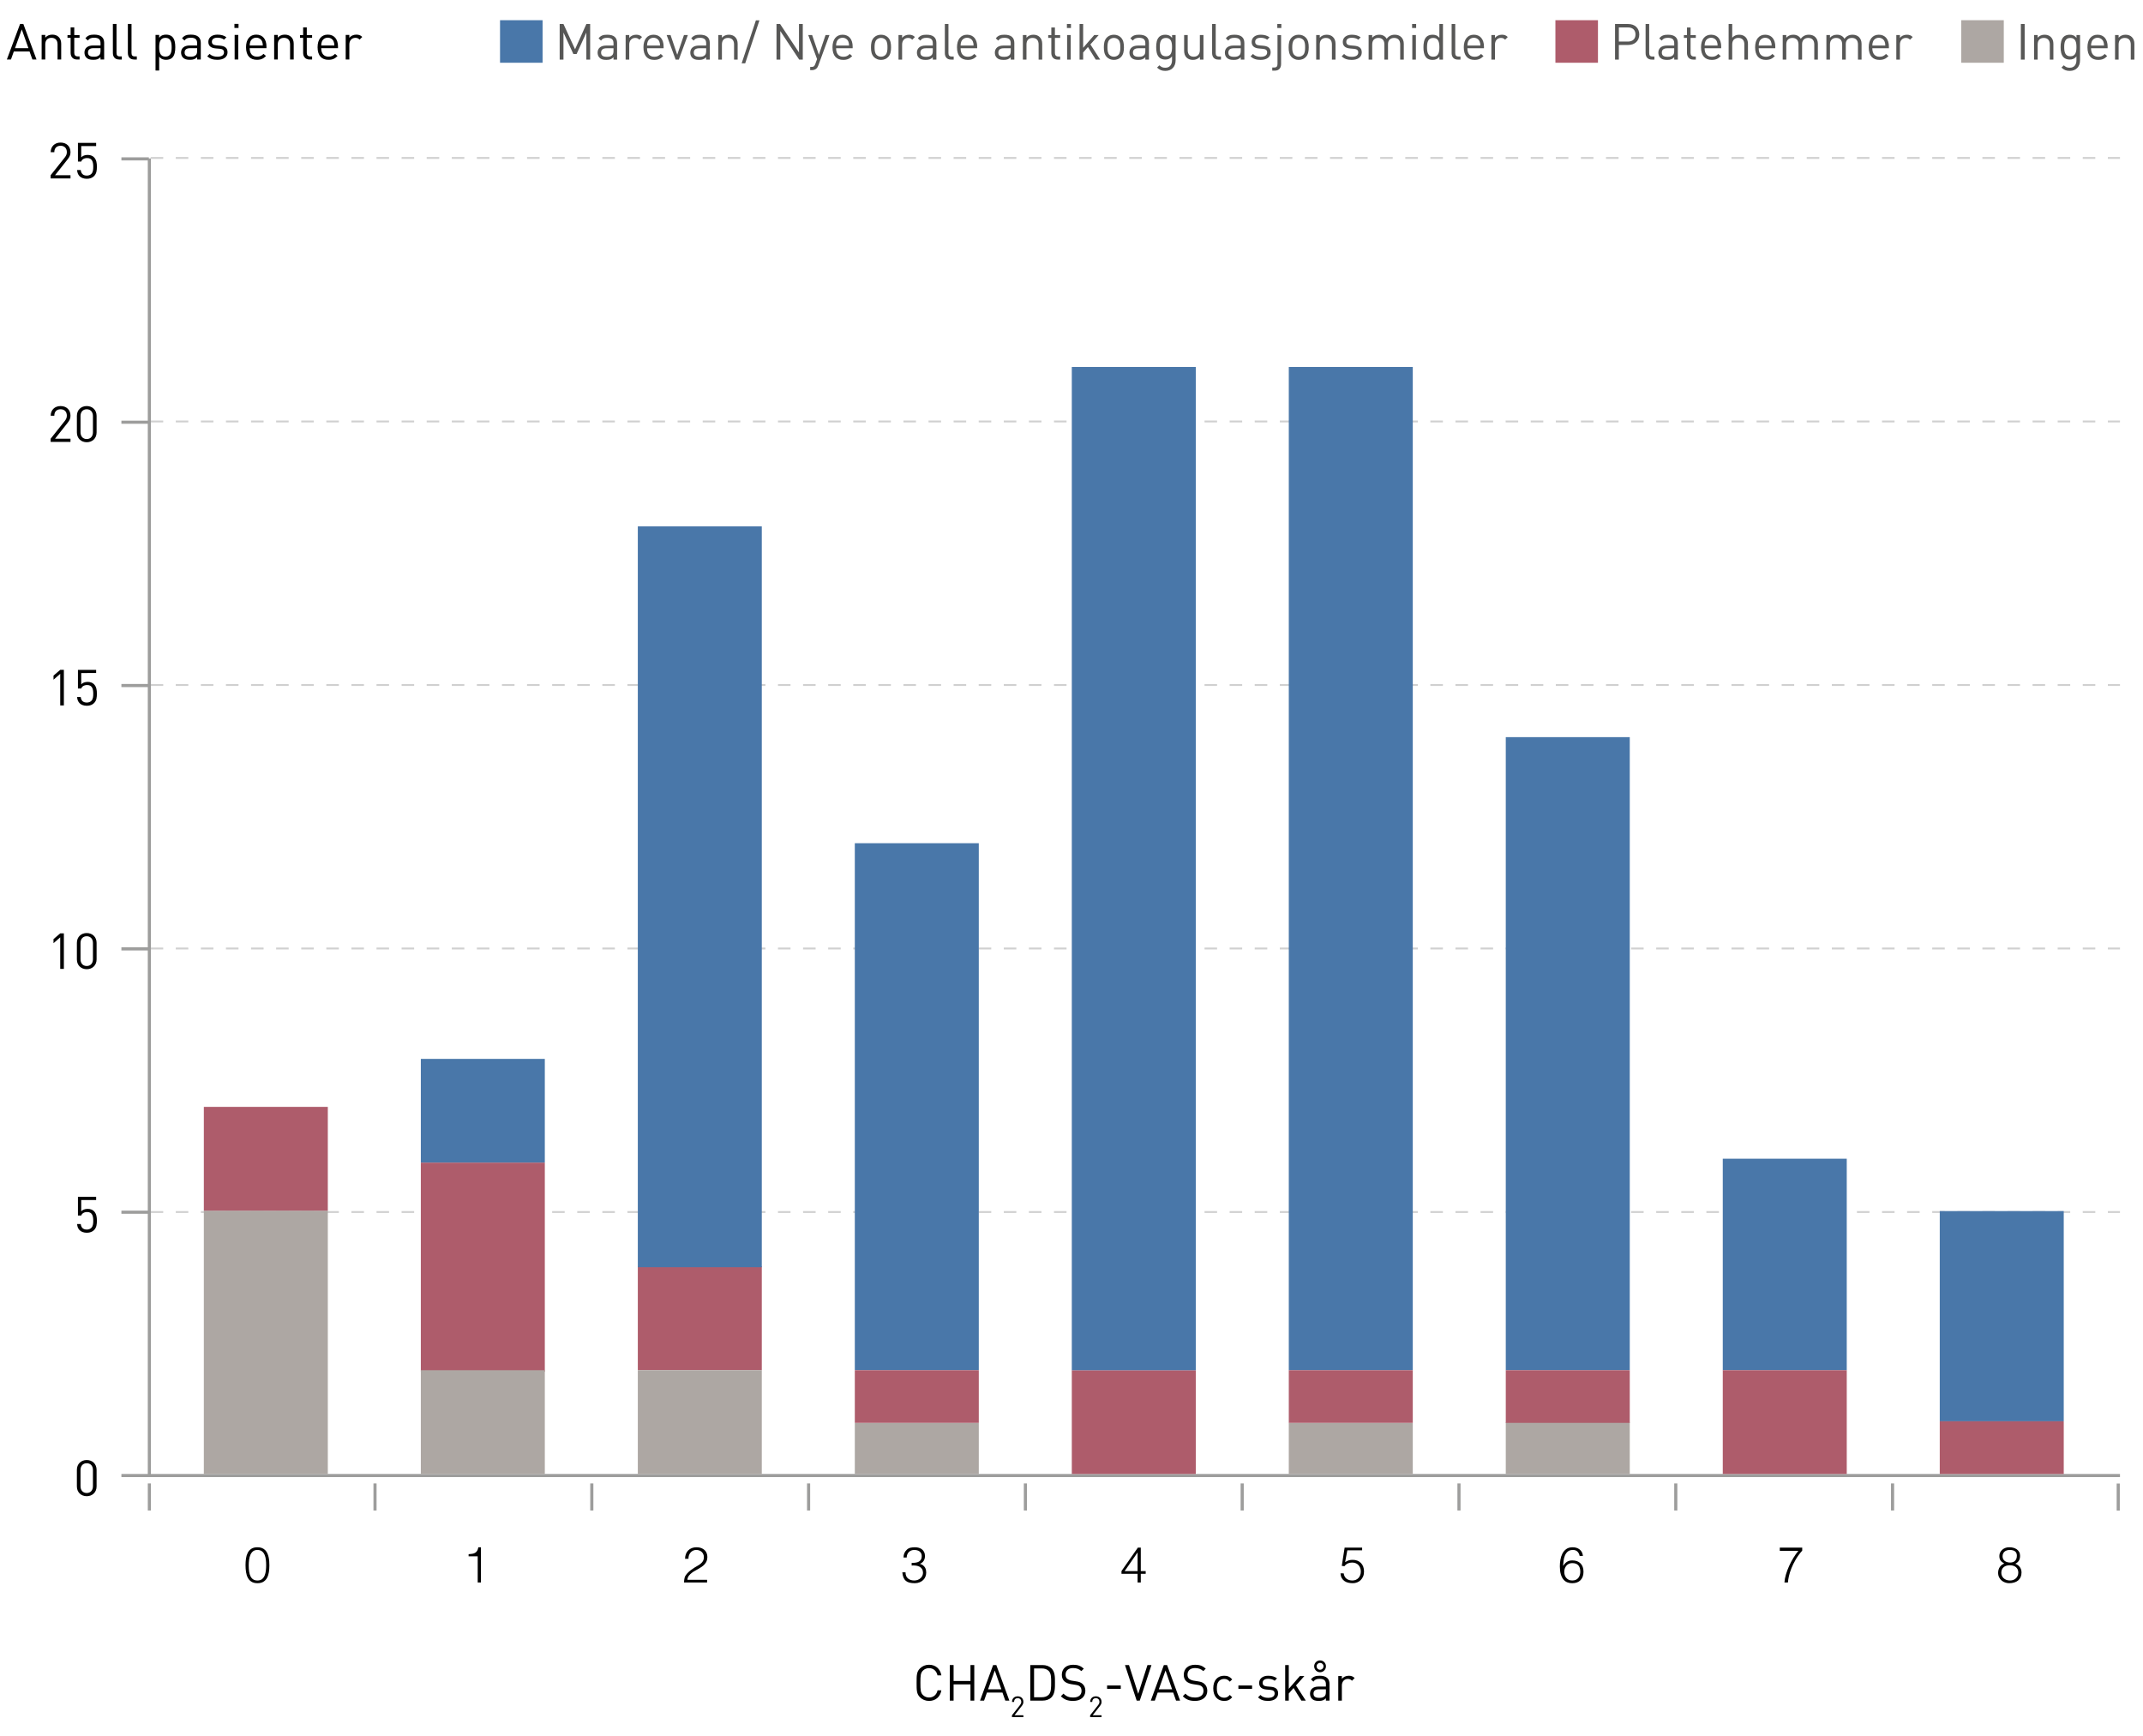
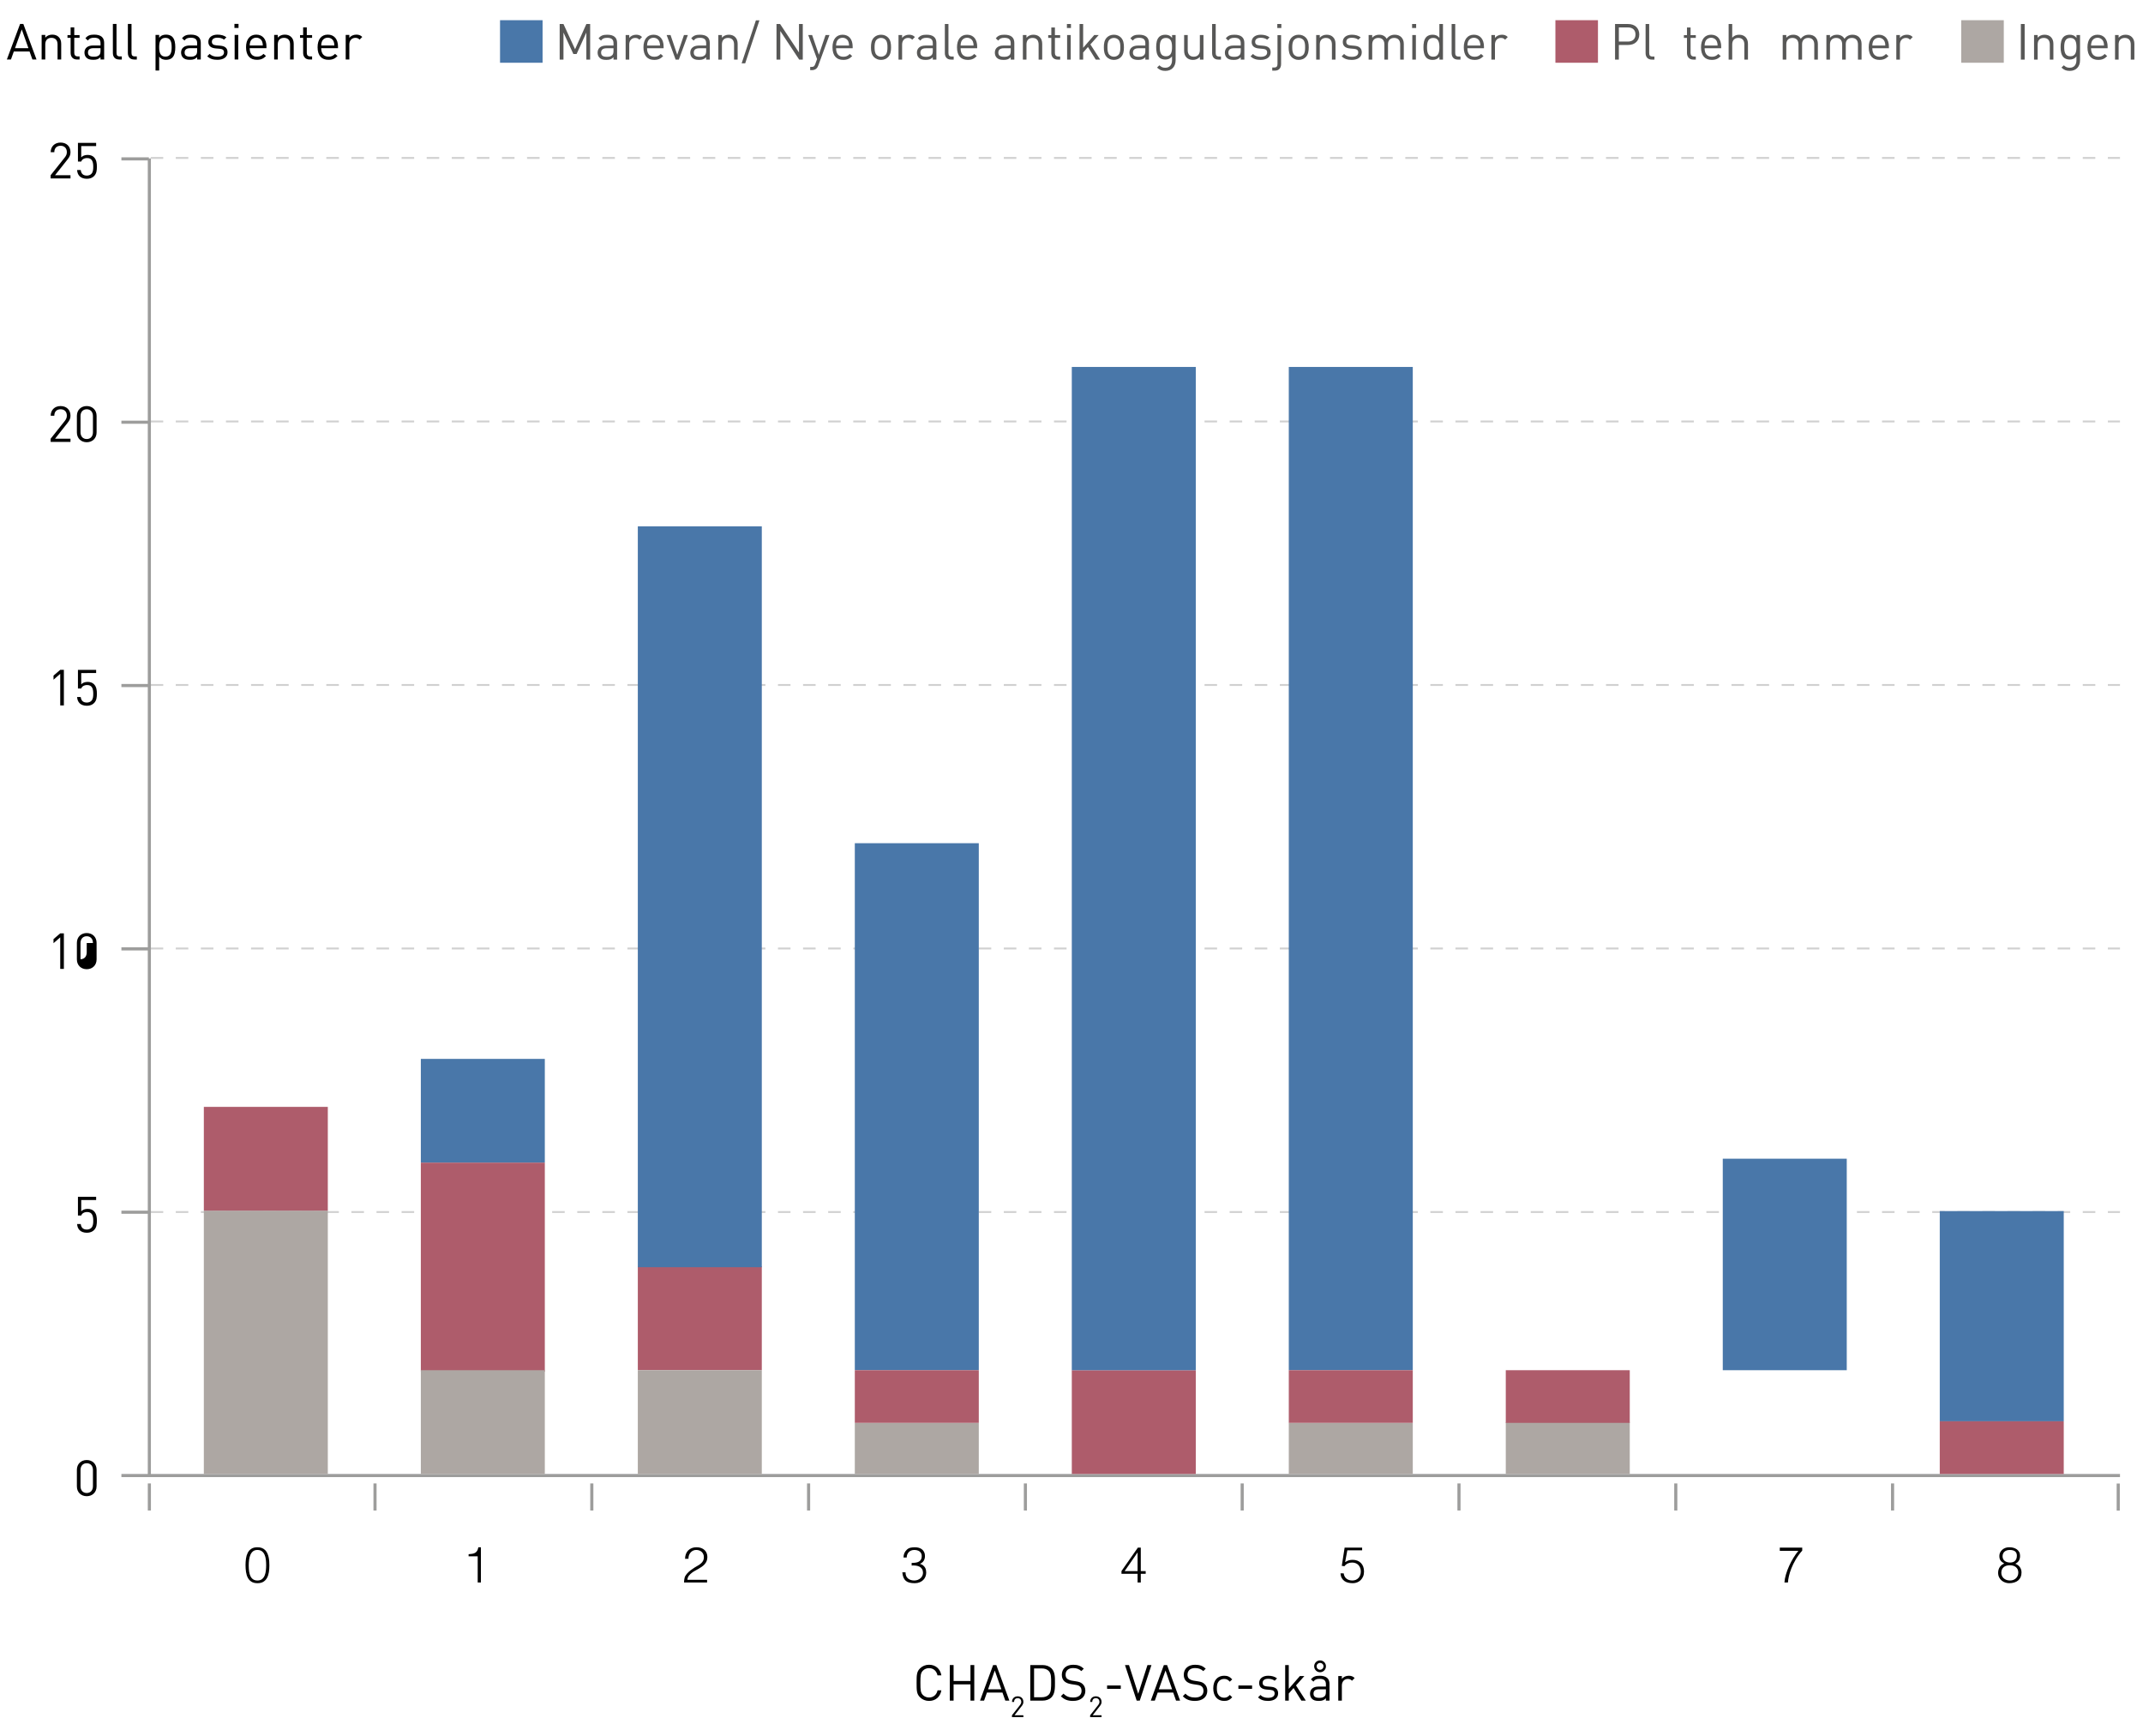
<svg xmlns="http://www.w3.org/2000/svg" version="1.1" id="Layer_1" x="0px" y="0px" width="342.99px" height="277.8px" viewBox="0 0 342.99 277.8" style="enable-background:new 0 0 342.99 277.8;" xml:space="preserve">
  <g>
    <line style="fill:none;stroke:#D0D0D0;stroke-width:0.3;stroke-dasharray:2.008,2.008;" x1="24.116" y1="25.275" x2="339.307" y2="25.275" />
    <line style="fill:none;stroke:#D0D0D0;stroke-width:0.3;stroke-dasharray:2.008,2.008;" x1="24.116" y1="193.966" x2="339.307" y2="193.966" />
    <line style="fill:none;stroke:#D0D0D0;stroke-width:0.3;stroke-dasharray:2.008,2.008;" x1="24.116" y1="151.793" x2="339.307" y2="151.793" />
    <line style="fill:none;stroke:#D0D0D0;stroke-width:0.3;stroke-dasharray:2.008,2.008;" x1="24.116" y1="109.621" x2="339.307" y2="109.621" />
    <line style="fill:none;stroke:#D0D0D0;stroke-width:0.3;stroke-dasharray:2.008,2.008;" x1="24.116" y1="67.448" x2="339.307" y2="67.448" />
    <line style="fill:none;stroke:#9D9D9C;stroke-width:0.5;" x1="19.431" y1="25.426" x2="23.824" y2="25.426" />
    <line style="fill:none;stroke:#9D9D9C;stroke-width:0.5;" x1="19.431" y1="193.996" x2="23.824" y2="193.996" />
    <line style="fill:none;stroke:#9D9D9C;stroke-width:0.5;" x1="19.431" y1="151.854" x2="23.824" y2="151.854" />
    <line style="fill:none;stroke:#9D9D9C;stroke-width:0.5;" x1="19.431" y1="109.71" x2="23.824" y2="109.71" />
    <line style="fill:none;stroke:#9D9D9C;stroke-width:0.5;" x1="19.431" y1="67.568" x2="23.824" y2="67.568" />
    <line style="fill:none;stroke:#9D9D9C;stroke-width:0.5;" x1="19.431" y1="236.138" x2="23.824" y2="236.138" />
    <line style="fill:none;stroke:#9D9D9C;stroke-width:0.5;" x1="23.906" y1="241.734" x2="23.906" y2="237.401" />
    <line style="fill:none;stroke:#9D9D9C;stroke-width:0.5;" x1="164.116" y1="241.734" x2="164.116" y2="237.401" />
    <line style="fill:none;stroke:#9D9D9C;stroke-width:0.5;" x1="94.72" y1="241.734" x2="94.72" y2="237.401" />
    <line style="fill:none;stroke:#9D9D9C;stroke-width:0.5;" x1="129.417" y1="241.734" x2="129.417" y2="237.401" />
    <line style="fill:none;stroke:#9D9D9C;stroke-width:0.5;" x1="60.021" y1="241.734" x2="60.021" y2="237.401" />
    <line style="fill:none;stroke:#9D9D9C;stroke-width:0.5;" x1="268.211" y1="241.734" x2="268.211" y2="237.401" />
    <line style="fill:none;stroke:#9D9D9C;stroke-width:0.5;" x1="302.908" y1="241.734" x2="302.908" y2="237.401" />
    <line style="fill:none;stroke:#9D9D9C;stroke-width:0.5;" x1="339.025" y1="241.75" x2="339.025" y2="237.418" />
    <path style="fill:none;stroke:#9D9D9C;stroke-width:0.5;" d="M276.441,236.139" />
    <polyline style="fill:none;stroke:#9D9D9C;stroke-width:0.5;" points="23.903,25.362 23.903,236.138 339.307,236.138  " />
    <g>
      <path d="M8.103,28.556v-0.512l2.272-2.854c0.219-0.28,0.324-0.528,0.324-0.839c0-0.616-0.372-1.023-1.003-1.023    c-0.534,0-1.003,0.296-1.003,1.031H8.111c0-0.896,0.623-1.543,1.585-1.543c0.946,0,1.585,0.6,1.585,1.535    c0,0.456-0.146,0.751-0.461,1.151l-2.014,2.542h2.475v0.512H8.103z" />
      <path d="M15.046,28.188c-0.267,0.264-0.639,0.424-1.148,0.424c-0.501,0-0.906-0.16-1.156-0.408    c-0.251-0.256-0.372-0.583-0.405-0.991h0.583c0.073,0.568,0.372,0.888,0.979,0.888c0.283,0,0.542-0.096,0.711-0.264    c0.299-0.296,0.315-0.751,0.315-1.159c0-0.696-0.137-1.383-0.97-1.383c-0.501,0-0.841,0.224-0.954,0.56h-0.526v-2.99h2.911v0.512    H13v1.807c0.226-0.248,0.582-0.392,1.035-0.392c0.428,0,0.768,0.136,0.995,0.36c0.42,0.416,0.477,0.992,0.477,1.527    C15.507,27.245,15.458,27.781,15.046,28.188z" />
    </g>
    <g>
      <path d="M8.103,70.724v-0.512l2.272-2.854c0.219-0.28,0.324-0.528,0.324-0.839c0-0.616-0.372-1.023-1.003-1.023    c-0.534,0-1.003,0.296-1.003,1.031H8.111c0-0.896,0.623-1.543,1.585-1.543c0.946,0,1.585,0.6,1.585,1.535    c0,0.456-0.146,0.751-0.461,1.151l-2.014,2.542h2.475v0.512H8.103z" />
      <path d="M13.882,70.772c-0.898,0-1.577-0.624-1.577-1.567V66.55c0-0.943,0.679-1.567,1.577-1.567c0.897,0,1.577,0.624,1.577,1.567    v2.655C15.458,70.148,14.779,70.772,13.882,70.772z M14.876,66.583c0-0.624-0.356-1.087-0.995-1.087    c-0.639,0-0.995,0.464-0.995,1.087v2.59c0,0.624,0.355,1.087,0.995,1.087c0.639,0,0.995-0.463,0.995-1.087V66.583z" />
    </g>
    <g>
      <path d="M9.64,112.892v-5.053l-1.076,0.936v-0.656l1.076-0.919h0.583v5.693H9.64z" />
      <path d="M15.046,112.524c-0.267,0.264-0.639,0.424-1.148,0.424c-0.501,0-0.906-0.16-1.156-0.408    c-0.251-0.256-0.372-0.583-0.405-0.991h0.583c0.073,0.568,0.372,0.888,0.979,0.888c0.283,0,0.542-0.096,0.711-0.264    c0.299-0.296,0.315-0.751,0.315-1.159c0-0.696-0.137-1.383-0.97-1.383c-0.501,0-0.841,0.224-0.954,0.56h-0.526v-2.99h2.911v0.512    H13v1.807c0.226-0.248,0.582-0.392,1.035-0.392c0.428,0,0.768,0.136,0.995,0.36c0.42,0.416,0.477,0.992,0.477,1.527    C15.507,111.581,15.458,112.117,15.046,112.524z" />
    </g>
    <g>
      <path d="M9.64,155.061v-5.054l-1.076,0.936v-0.655l1.076-0.92h0.583v5.693H9.64z" />
-       <path d="M13.882,155.107c-0.898,0-1.577-0.623-1.577-1.566v-2.654c0-0.943,0.679-1.567,1.577-1.567    c0.897,0,1.577,0.624,1.577,1.567v2.654C15.458,154.484,14.779,155.107,13.882,155.107z M14.876,150.918    c0-0.623-0.356-1.087-0.995-1.087c-0.639,0-0.995,0.464-0.995,1.087v2.591c0,0.624,0.355,1.087,0.995,1.087    c0.639,0,0.995-0.463,0.995-1.087V150.918z" />
+       <path d="M13.882,155.107c-0.898,0-1.577-0.623-1.577-1.566v-2.654c0-0.943,0.679-1.567,1.577-1.567    c0.897,0,1.577,0.624,1.577,1.567v2.654C15.458,154.484,14.779,155.107,13.882,155.107z M14.876,150.918    c0-0.623-0.356-1.087-0.995-1.087c-0.639,0-0.995,0.464-0.995,1.087v2.591c0.639,0,0.995-0.463,0.995-1.087V150.918z" />
    </g>
    <g>
      <path d="M15.046,196.86c-0.267,0.264-0.639,0.424-1.148,0.424c-0.501,0-0.906-0.16-1.156-0.408    c-0.251-0.256-0.372-0.583-0.405-0.991h0.583c0.073,0.568,0.372,0.888,0.979,0.888c0.283,0,0.542-0.097,0.711-0.265    c0.299-0.295,0.315-0.751,0.315-1.158c0-0.696-0.137-1.384-0.97-1.384c-0.501,0-0.841,0.224-0.954,0.56h-0.526v-2.99h2.911v0.512    H13v1.807c0.226-0.248,0.582-0.392,1.035-0.392c0.428,0,0.768,0.136,0.995,0.36c0.42,0.416,0.477,0.991,0.477,1.527    C15.507,195.917,15.458,196.453,15.046,196.86z" />
    </g>
    <g>
      <path d="M13.882,239.444c-0.898,0-1.577-0.624-1.577-1.567v-2.654c0-0.943,0.679-1.566,1.577-1.566    c0.897,0,1.577,0.623,1.577,1.566v2.654C15.458,238.82,14.779,239.444,13.882,239.444z M14.876,235.255    c0-0.624-0.356-1.087-0.995-1.087c-0.639,0-0.995,0.463-0.995,1.087v2.591c0,0.623,0.355,1.087,0.995,1.087    c0.639,0,0.995-0.464,0.995-1.087V235.255z" />
    </g>
    <g>
      <path d="M5.189,9.524L4.728,8.237H2.213L1.752,9.524H1.097l2.119-5.693h0.518l2.111,5.693H5.189z M3.483,4.703L2.399,7.709H4.55    L3.483,4.703z" />
      <path d="M9.212,9.524V7.102c0-0.695-0.38-1.047-0.979-1.047c-0.599,0-0.987,0.36-0.987,1.047v2.423H6.665V5.591h0.582v0.432    c0.283-0.32,0.671-0.48,1.116-0.48c0.429,0,0.776,0.128,1.019,0.368c0.283,0.272,0.412,0.64,0.412,1.096v2.519H9.212z" />
      <path d="M12.322,9.524c-0.679,0-1.019-0.472-1.019-1.056V6.054h-0.501V5.615h0.501V4.383h0.583v1.231h0.849v0.439h-0.849v2.399    c0,0.36,0.17,0.576,0.542,0.576h0.307v0.496H12.322z" />
      <path d="M16.088,9.524V9.148c-0.324,0.32-0.615,0.424-1.148,0.424c-0.55,0-0.874-0.104-1.124-0.36    c-0.194-0.192-0.299-0.488-0.299-0.799c0-0.688,0.485-1.135,1.375-1.135h1.197V6.902c0-0.576-0.292-0.864-1.019-0.864    c-0.51,0-0.769,0.12-1.003,0.448l-0.396-0.36c0.356-0.456,0.76-0.584,1.407-0.584c1.068,0,1.593,0.456,1.593,1.312v2.67H16.088z     M16.088,7.709h-1.116c-0.599,0-0.89,0.24-0.89,0.696c0,0.456,0.283,0.671,0.914,0.671c0.339,0,0.639-0.024,0.89-0.264    c0.137-0.128,0.202-0.352,0.202-0.68V7.709z" />
      <path d="M19.077,9.524c-0.696,0-1.011-0.448-1.011-1.047V3.832h0.582v4.622c0,0.384,0.129,0.576,0.534,0.576h0.315v0.496H19.077z" />
      <path d="M21.477,9.524c-0.696,0-1.011-0.448-1.011-1.047V3.832h0.583v4.622c0,0.384,0.129,0.576,0.534,0.576h0.315v0.496H21.477z" />
      <path d="M27.57,9.229c-0.21,0.208-0.566,0.344-0.971,0.344c-0.437,0-0.8-0.104-1.124-0.512v2.223h-0.582V5.591h0.582v0.463    c0.324-0.416,0.688-0.512,1.124-0.512c0.404,0,0.76,0.136,0.971,0.344c0.404,0.4,0.485,1.056,0.485,1.671    S27.975,8.829,27.57,9.229z M26.479,6.054c-0.865,0-1.003,0.736-1.003,1.503s0.138,1.503,1.003,1.503s0.995-0.735,0.995-1.503    S27.344,6.054,26.479,6.054z" />
      <path d="M31.554,9.524V9.148c-0.324,0.32-0.615,0.424-1.148,0.424c-0.55,0-0.874-0.104-1.125-0.36    c-0.194-0.192-0.299-0.488-0.299-0.799c0-0.688,0.485-1.135,1.375-1.135h1.197V6.902c0-0.576-0.292-0.864-1.019-0.864    c-0.51,0-0.769,0.12-1.003,0.448l-0.396-0.36c0.356-0.456,0.76-0.584,1.407-0.584c1.067,0,1.593,0.456,1.593,1.312v2.67H31.554z     M31.554,7.709h-1.116c-0.599,0-0.89,0.24-0.89,0.696c0,0.456,0.283,0.671,0.914,0.671c0.339,0,0.639-0.024,0.889-0.264    c0.138-0.128,0.203-0.352,0.203-0.68V7.709z" />
      <path d="M34.801,9.572c-0.671,0-1.197-0.152-1.634-0.567l0.388-0.384c0.315,0.328,0.744,0.456,1.237,0.456    c0.655,0,1.06-0.232,1.06-0.696c0-0.344-0.202-0.536-0.663-0.576L34.534,7.75c-0.776-0.064-1.188-0.408-1.188-1.056    c0-0.719,0.614-1.151,1.463-1.151c0.566,0,1.076,0.136,1.432,0.424l-0.38,0.376c-0.283-0.216-0.646-0.312-1.059-0.312    c-0.583,0-0.89,0.248-0.89,0.647c0,0.336,0.194,0.536,0.695,0.576l0.639,0.056c0.695,0.064,1.172,0.328,1.172,1.063    C36.418,9.133,35.763,9.572,34.801,9.572z" />
      <path d="M37.522,4.471V3.824h0.655v0.647H37.522z M37.555,9.524V5.591h0.582v3.934H37.555z" />
      <path d="M39.962,7.709c0,0.863,0.413,1.359,1.173,1.359c0.461,0,0.728-0.136,1.043-0.448l0.396,0.344    c-0.404,0.399-0.776,0.607-1.456,0.607c-1.051,0-1.739-0.624-1.739-2.015c0-1.271,0.623-2.015,1.634-2.015    c1.027,0,1.634,0.736,1.634,1.903v0.264H39.962z M41.944,6.622c-0.154-0.36-0.51-0.592-0.93-0.592s-0.776,0.232-0.93,0.592    c-0.089,0.216-0.105,0.336-0.121,0.656h2.103C42.049,6.958,42.033,6.838,41.944,6.622z" />
      <path d="M46.428,9.524V7.102c0-0.695-0.38-1.047-0.979-1.047c-0.599,0-0.987,0.36-0.987,1.047v2.423h-0.582V5.591h0.582v0.432    c0.283-0.32,0.671-0.48,1.116-0.48c0.429,0,0.776,0.128,1.019,0.368c0.283,0.272,0.412,0.64,0.412,1.096v2.519H46.428z" />
      <path d="M49.538,9.524c-0.679,0-1.019-0.472-1.019-1.056V6.054h-0.501V5.615h0.501V4.383h0.583v1.231h0.849v0.439h-0.849v2.399    c0,0.36,0.17,0.576,0.542,0.576h0.307v0.496H49.538z" />
      <path d="M51.412,7.709c0,0.863,0.413,1.359,1.173,1.359c0.461,0,0.728-0.136,1.043-0.448l0.396,0.344    c-0.404,0.399-0.776,0.607-1.456,0.607c-1.051,0-1.739-0.624-1.739-2.015c0-1.271,0.623-2.015,1.634-2.015    c1.027,0,1.634,0.736,1.634,1.903v0.264H51.412z M53.393,6.622c-0.154-0.36-0.51-0.592-0.93-0.592s-0.776,0.232-0.93,0.592    c-0.089,0.216-0.105,0.336-0.121,0.656h2.103C53.498,6.958,53.482,6.838,53.393,6.622z" />
      <path d="M57.554,6.342c-0.218-0.216-0.38-0.288-0.687-0.288c-0.583,0-0.955,0.456-0.955,1.056v2.415H55.33V5.591h0.582V6.07    c0.218-0.328,0.655-0.528,1.116-0.528c0.38,0,0.671,0.088,0.954,0.368L57.554,6.342z" />
    </g>
    <g>
      <path d="M41.209,247.616c0.277,0,0.517,0.041,0.72,0.124c0.203,0.082,0.375,0.195,0.516,0.34c0.141,0.144,0.256,0.312,0.344,0.504    c0.088,0.191,0.156,0.396,0.204,0.612c0.048,0.216,0.08,0.438,0.096,0.668c0.016,0.229,0.024,0.453,0.024,0.672    c0,0.373-0.027,0.73-0.08,1.071c-0.053,0.342-0.15,0.644-0.292,0.904c-0.141,0.262-0.334,0.47-0.58,0.624    c-0.245,0.154-0.562,0.232-0.952,0.232c-0.39,0-0.708-0.078-0.956-0.232s-0.443-0.364-0.584-0.628    c-0.142-0.264-0.239-0.57-0.292-0.92s-0.08-0.719-0.08-1.108c0-0.356,0.024-0.706,0.072-1.048c0.048-0.341,0.14-0.646,0.276-0.916    c0.136-0.269,0.329-0.486,0.58-0.651C40.476,247.698,40.804,247.616,41.209,247.616z M42.601,250.479    c0-0.304-0.018-0.601-0.052-0.892s-0.103-0.551-0.204-0.78c-0.101-0.229-0.244-0.413-0.428-0.552s-0.425-0.208-0.724-0.208    c-0.283,0-0.513,0.07-0.692,0.212s-0.319,0.329-0.42,0.564c-0.102,0.234-0.172,0.501-0.212,0.8c-0.04,0.299-0.06,0.603-0.06,0.912    c0,0.362,0.022,0.691,0.068,0.987c0.045,0.297,0.121,0.549,0.228,0.757c0.106,0.208,0.249,0.369,0.428,0.483    c0.179,0.115,0.404,0.172,0.676,0.172c0.304,0,0.548-0.074,0.732-0.224s0.324-0.341,0.42-0.576    c0.096-0.234,0.16-0.498,0.192-0.792C42.585,251.051,42.601,250.763,42.601,250.479z" />
      <path d="M76.457,249.063h-1.456v-0.336c0.213-0.016,0.407-0.037,0.58-0.063s0.325-0.077,0.456-0.152    c0.13-0.074,0.24-0.183,0.328-0.324c0.088-0.141,0.153-0.332,0.196-0.571h0.408v5.64h-0.512V249.063z" />
      <path d="M109.648,249.464c0-0.277,0.043-0.529,0.128-0.756c0.085-0.227,0.208-0.422,0.368-0.584    c0.16-0.163,0.354-0.288,0.58-0.376s0.479-0.132,0.756-0.132c0.283,0,0.532,0.041,0.748,0.124    c0.216,0.082,0.397,0.193,0.544,0.332c0.147,0.139,0.257,0.304,0.332,0.495c0.075,0.192,0.112,0.396,0.112,0.608    c0,0.251-0.042,0.472-0.124,0.664c-0.083,0.192-0.192,0.362-0.328,0.512c-0.136,0.149-0.291,0.283-0.464,0.4    s-0.351,0.228-0.532,0.332c-0.181,0.104-0.36,0.204-0.536,0.3c-0.176,0.096-0.333,0.197-0.472,0.304    c-0.091,0.069-0.179,0.144-0.264,0.221s-0.163,0.161-0.232,0.252s-0.125,0.19-0.168,0.3c-0.043,0.109-0.067,0.23-0.072,0.364    h3.144v0.432h-3.688c0.005-0.272,0.035-0.518,0.088-0.736c0.053-0.219,0.17-0.432,0.352-0.64c0.197-0.224,0.401-0.416,0.612-0.576    c0.21-0.16,0.417-0.303,0.62-0.428c0.203-0.125,0.395-0.24,0.576-0.344c0.182-0.104,0.341-0.218,0.48-0.341    c0.139-0.122,0.248-0.261,0.328-0.416c0.08-0.154,0.12-0.344,0.12-0.567c0-0.182-0.032-0.344-0.096-0.488    c-0.064-0.144-0.152-0.267-0.264-0.368c-0.112-0.101-0.243-0.177-0.392-0.228c-0.149-0.051-0.312-0.076-0.488-0.076    c-0.187,0-0.356,0.039-0.508,0.116s-0.283,0.18-0.392,0.308s-0.193,0.277-0.252,0.448s-0.083,0.352-0.072,0.544H109.648z" />
      <path d="M145.913,250.12c0.24,0,0.458-0.015,0.656-0.044s0.367-0.086,0.508-0.168c0.141-0.083,0.252-0.193,0.332-0.332    s0.12-0.317,0.12-0.536c0-0.176-0.032-0.327-0.096-0.452s-0.151-0.229-0.26-0.308c-0.109-0.08-0.237-0.139-0.384-0.177    c-0.147-0.037-0.3-0.056-0.46-0.056c-0.182,0-0.345,0.029-0.492,0.088c-0.146,0.059-0.273,0.143-0.38,0.252    c-0.107,0.109-0.189,0.237-0.248,0.384c-0.059,0.147-0.088,0.309-0.088,0.484h-0.512c0-0.256,0.044-0.486,0.132-0.692    c0.088-0.205,0.225-0.396,0.412-0.571c0.176-0.16,0.375-0.263,0.596-0.309c0.221-0.045,0.449-0.067,0.684-0.067    c0.224,0,0.433,0.027,0.628,0.084c0.195,0.056,0.364,0.141,0.508,0.256c0.144,0.114,0.259,0.26,0.344,0.436    c0.085,0.176,0.128,0.382,0.128,0.616c0,0.293-0.065,0.547-0.196,0.76c-0.131,0.214-0.332,0.379-0.604,0.496    c0.203,0.064,0.369,0.148,0.5,0.252c0.13,0.104,0.233,0.219,0.308,0.344c0.075,0.126,0.125,0.258,0.152,0.396    c0.026,0.139,0.04,0.272,0.04,0.4c0,0.234-0.04,0.453-0.12,0.655c-0.08,0.203-0.197,0.382-0.352,0.536    c-0.155,0.155-0.345,0.279-0.572,0.372c-0.227,0.094-0.484,0.143-0.772,0.148c-0.325,0-0.608-0.029-0.848-0.088    c-0.24-0.059-0.44-0.156-0.6-0.292c-0.16-0.137-0.286-0.315-0.376-0.536c-0.091-0.222-0.152-0.497-0.184-0.828h0.512    c0,0.432,0.129,0.759,0.388,0.979c0.259,0.222,0.596,0.332,1.012,0.332c0.203,0,0.392-0.034,0.568-0.104    c0.176-0.069,0.327-0.163,0.452-0.28c0.125-0.117,0.221-0.253,0.288-0.408c0.066-0.154,0.097-0.314,0.092-0.479    c-0.011-0.229-0.064-0.42-0.16-0.572c-0.096-0.152-0.225-0.271-0.388-0.36c-0.163-0.088-0.354-0.146-0.572-0.176    s-0.451-0.036-0.696-0.02V250.12z" />
      <path d="M182.072,251.864h-2.576v-0.44l2.625-3.752h0.463v3.76h0.785v0.433h-0.785v1.392h-0.512V251.864z M180,251.432h2.072    v-2.992L180,251.432z" />
      <path d="M215.057,251.792c0.055,0.384,0.207,0.671,0.461,0.86c0.252,0.188,0.564,0.283,0.932,0.283    c0.207,0,0.396-0.037,0.564-0.111c0.168-0.075,0.311-0.178,0.428-0.309s0.207-0.282,0.268-0.456    c0.061-0.173,0.092-0.361,0.092-0.563c0-0.208-0.033-0.4-0.1-0.576s-0.16-0.328-0.279-0.456c-0.121-0.128-0.268-0.227-0.441-0.296    c-0.172-0.069-0.365-0.104-0.58-0.104c-0.256,0-0.484,0.047-0.688,0.141c-0.203,0.093-0.381,0.241-0.535,0.443l-0.424-0.056    l0.455-2.92h2.801v0.432h-2.369L215.289,250c0.111-0.069,0.215-0.128,0.309-0.176c0.092-0.049,0.188-0.087,0.283-0.116    s0.195-0.05,0.301-0.061c0.104-0.01,0.219-0.016,0.348-0.016c0.256,0,0.492,0.043,0.711,0.128    c0.219,0.086,0.408,0.208,0.568,0.368s0.285,0.355,0.373,0.588s0.131,0.492,0.131,0.78c0,0.299-0.049,0.563-0.146,0.796    c-0.1,0.231-0.232,0.428-0.396,0.588c-0.166,0.16-0.355,0.281-0.572,0.364c-0.217,0.082-0.439,0.124-0.668,0.124    c-0.268,0-0.516-0.027-0.748-0.08c-0.232-0.054-0.436-0.143-0.611-0.269c-0.178-0.125-0.32-0.288-0.43-0.487    c-0.109-0.2-0.174-0.447-0.195-0.74H215.057z" />
-       <path d="M252.824,249c-0.059-0.288-0.176-0.519-0.352-0.692c-0.176-0.173-0.416-0.26-0.721-0.26c-0.346,0-0.619,0.083-0.82,0.248    c-0.199,0.165-0.352,0.375-0.459,0.628s-0.18,0.529-0.217,0.828s-0.066,0.581-0.088,0.848c0.08-0.106,0.164-0.213,0.252-0.319    c0.088-0.107,0.189-0.202,0.301-0.284c0.111-0.083,0.242-0.149,0.393-0.2c0.148-0.051,0.328-0.076,0.535-0.076    c0.57,0,1.012,0.161,1.324,0.484c0.312,0.322,0.469,0.767,0.469,1.332c0,0.57-0.158,1.019-0.473,1.344s-0.76,0.488-1.336,0.488    c-0.283,0-0.545-0.047-0.785-0.141c-0.238-0.093-0.447-0.246-0.623-0.46c-0.176-0.213-0.314-0.492-0.416-0.836    s-0.152-0.764-0.152-1.26c0-0.336,0.029-0.684,0.088-1.044s0.164-0.689,0.316-0.988s0.359-0.544,0.625-0.735    c0.264-0.192,0.604-0.288,1.02-0.288c0.447,0,0.82,0.117,1.119,0.352s0.475,0.579,0.529,1.032H252.824z M251.633,250.152    c-0.197,0-0.375,0.037-0.531,0.111c-0.158,0.075-0.291,0.176-0.4,0.304c-0.109,0.129-0.193,0.276-0.252,0.444    s-0.088,0.348-0.088,0.54c0,0.16,0.021,0.321,0.066,0.484c0.047,0.162,0.121,0.311,0.225,0.443    c0.104,0.134,0.236,0.243,0.396,0.328c0.16,0.086,0.357,0.128,0.592,0.128c0.24,0,0.441-0.041,0.604-0.124    c0.164-0.082,0.295-0.191,0.396-0.328c0.102-0.136,0.174-0.287,0.221-0.455c0.045-0.169,0.066-0.338,0.066-0.509    c0-0.437-0.105-0.774-0.314-1.012C252.402,250.271,252.076,250.152,251.633,250.152z" />
      <path d="M284.857,247.672h3.592v0.48c-0.406,0.458-0.75,0.929-1.031,1.411c-0.283,0.483-0.516,0.952-0.697,1.408    s-0.316,0.882-0.404,1.276s-0.139,0.73-0.154,1.008h-0.561c0.025-0.405,0.107-0.836,0.244-1.292    c0.135-0.456,0.305-0.908,0.508-1.356c0.203-0.447,0.432-0.881,0.688-1.3c0.256-0.418,0.52-0.793,0.793-1.124h-2.977V247.672z" />
      <path d="M320.785,250.224c-0.139-0.085-0.258-0.166-0.355-0.244c-0.1-0.077-0.182-0.161-0.244-0.252    c-0.064-0.09-0.111-0.193-0.141-0.308S320,249.163,320,248.992c0-0.192,0.043-0.374,0.129-0.544    c0.086-0.171,0.199-0.319,0.344-0.444s0.312-0.223,0.508-0.292s0.404-0.102,0.629-0.096c0.213,0,0.422,0.026,0.627,0.08    c0.205,0.053,0.389,0.136,0.549,0.248c0.16,0.111,0.287,0.254,0.383,0.428c0.098,0.173,0.145,0.38,0.145,0.62    c0,0.293-0.061,0.544-0.18,0.752s-0.316,0.379-0.588,0.512c0.309,0.112,0.553,0.291,0.732,0.536    c0.178,0.245,0.268,0.533,0.268,0.864c0,0.277-0.047,0.522-0.141,0.735c-0.094,0.214-0.227,0.393-0.4,0.536    c-0.172,0.145-0.383,0.254-0.627,0.328c-0.246,0.074-0.518,0.112-0.816,0.112c-0.203,0-0.41-0.035-0.619-0.104    c-0.211-0.069-0.4-0.173-0.568-0.312s-0.307-0.312-0.412-0.521c-0.107-0.208-0.16-0.45-0.16-0.728c0-0.336,0.084-0.637,0.252-0.9    S320.465,250.347,320.785,250.224z M321.682,250.496c-0.199,0-0.379,0.023-0.545,0.071c-0.166,0.049-0.309,0.122-0.432,0.221    s-0.219,0.224-0.289,0.376c-0.068,0.151-0.104,0.332-0.104,0.54c0,0.176,0.033,0.339,0.1,0.487    c0.066,0.149,0.16,0.279,0.281,0.389c0.119,0.109,0.266,0.195,0.439,0.26s0.367,0.096,0.58,0.096c0.186,0,0.359-0.03,0.52-0.092    s0.301-0.147,0.42-0.26c0.121-0.112,0.213-0.245,0.281-0.4c0.066-0.154,0.1-0.325,0.1-0.512c0-0.197-0.035-0.369-0.104-0.516    c-0.07-0.147-0.166-0.27-0.289-0.368s-0.268-0.172-0.432-0.221C322.043,250.52,321.867,250.496,321.682,250.496z M321.656,248.048    c-0.16,0-0.309,0.021-0.447,0.064c-0.139,0.042-0.26,0.106-0.363,0.191c-0.105,0.086-0.186,0.192-0.244,0.32    c-0.061,0.128-0.088,0.274-0.088,0.439c0,0.177,0.033,0.327,0.1,0.452c0.066,0.126,0.156,0.229,0.268,0.309s0.24,0.14,0.385,0.18    c0.143,0.04,0.293,0.06,0.447,0.06s0.299-0.02,0.432-0.06s0.248-0.105,0.344-0.196s0.172-0.205,0.229-0.344    s0.084-0.31,0.084-0.512c0-0.288-0.094-0.511-0.279-0.668C322.334,248.127,322.047,248.048,321.656,248.048z" />
    </g>
    <g>
      <path d="M148.695,272.208c-0.56,0-1.071-0.208-1.455-0.592c-0.536-0.535-0.536-1.095-0.536-2.303c0-1.207,0-1.767,0.536-2.303    c0.384-0.384,0.896-0.592,1.455-0.592c1.023,0,1.783,0.624,1.975,1.695h-0.624c-0.152-0.695-0.64-1.151-1.351-1.151    c-0.376,0-0.736,0.145-0.983,0.4c-0.36,0.367-0.4,0.759-0.4,1.95s0.04,1.583,0.4,1.951c0.248,0.256,0.607,0.399,0.983,0.399    c0.711,0,1.215-0.455,1.367-1.151h0.608C150.486,271.584,149.71,272.208,148.695,272.208z" />
      <path d="M155.327,272.16v-2.599h-2.703v2.599h-0.607v-5.693h0.607v2.551h2.703v-2.551h0.607v5.693H155.327z" />
      <path d="M160.902,272.16l-0.456-1.287h-2.487l-0.456,1.287h-0.647l2.095-5.693h0.512l2.087,5.693H160.902z M159.215,267.339    l-1.071,3.006h2.127L159.215,267.339z" />
    </g>
    <g>
      <path d="M161.967,274.801v-0.297l1.304-1.656c0.125-0.162,0.186-0.306,0.186-0.486c0-0.357-0.214-0.594-0.575-0.594    c-0.307,0-0.575,0.171-0.575,0.598h-0.334c0-0.52,0.357-0.895,0.909-0.895c0.542,0,0.909,0.348,0.909,0.891    c0,0.264-0.084,0.436-0.265,0.668l-1.155,1.475h1.42v0.297H161.967z" />
    </g>
    <g>
      <path d="M168.288,271.633c-0.344,0.344-0.848,0.527-1.439,0.527h-1.951v-5.693h1.951c0.592,0,1.095,0.185,1.439,0.528    c0.591,0.592,0.56,1.463,0.56,2.255C168.848,270.041,168.879,271.041,168.288,271.633z M167.864,267.427    c-0.296-0.304-0.68-0.416-1.12-0.416h-1.239v4.605h1.239c0.44,0,0.824-0.111,1.12-0.415c0.392-0.408,0.375-1.256,0.375-1.951    C168.24,268.554,168.256,267.835,167.864,267.427z" />
      <path d="M171.745,272.208c-0.855,0-1.415-0.216-1.951-0.751l0.416-0.416c0.472,0.472,0.912,0.623,1.551,0.623    c0.831,0,1.343-0.392,1.343-1.055c0-0.296-0.088-0.552-0.271-0.712s-0.328-0.208-0.744-0.271l-0.663-0.104    c-0.448-0.072-0.799-0.216-1.047-0.432c-0.288-0.256-0.432-0.607-0.432-1.063c0-0.968,0.695-1.607,1.823-1.607    c0.728,0,1.208,0.185,1.695,0.624l-0.392,0.392c-0.352-0.319-0.729-0.487-1.328-0.487c-0.759,0-1.199,0.424-1.199,1.055    c0,0.28,0.08,0.504,0.256,0.656c0.176,0.151,0.472,0.264,0.768,0.312l0.624,0.096c0.536,0.08,0.8,0.192,1.04,0.4    c0.312,0.264,0.479,0.655,0.479,1.127C173.711,271.593,172.928,272.208,171.745,272.208z" />
    </g>
    <g>
      <path d="M174.478,274.801v-0.297l1.304-1.656c0.125-0.162,0.186-0.306,0.186-0.486c0-0.357-0.213-0.594-0.576-0.594    c-0.305,0-0.574,0.171-0.574,0.598h-0.334c0-0.52,0.357-0.895,0.908-0.895c0.543,0,0.91,0.348,0.91,0.891    c0,0.264-0.084,0.436-0.265,0.668l-1.155,1.475h1.42v0.297H174.478z" />
    </g>
    <g>
      <path d="M177.191,270.273v-0.536h2.191v0.536H177.191z" />
      <path d="M182.422,272.16h-0.496l-1.871-5.693h0.641l1.479,4.605l1.48-4.605h0.639L182.422,272.16z" />
      <path d="M188.229,272.16l-0.455-1.287h-2.486l-0.457,1.287h-0.646l2.094-5.693h0.512l2.088,5.693H188.229z M186.543,267.339    l-1.072,3.006h2.127L186.543,267.339z" />
      <path d="M191.262,272.208c-0.855,0-1.416-0.216-1.951-0.751l0.416-0.416c0.473,0.472,0.912,0.623,1.551,0.623    c0.832,0,1.344-0.392,1.344-1.055c0-0.296-0.088-0.552-0.271-0.712s-0.328-0.208-0.744-0.271l-0.664-0.104    c-0.447-0.072-0.799-0.216-1.047-0.432c-0.287-0.256-0.432-0.607-0.432-1.063c0-0.968,0.695-1.607,1.822-1.607    c0.729,0,1.207,0.185,1.695,0.624l-0.391,0.392c-0.354-0.319-0.729-0.487-1.328-0.487c-0.76,0-1.199,0.424-1.199,1.055    c0,0.28,0.08,0.504,0.256,0.656c0.176,0.151,0.473,0.264,0.768,0.312l0.623,0.096c0.537,0.08,0.801,0.192,1.039,0.4    c0.312,0.264,0.48,0.655,0.48,1.127C193.229,271.593,192.445,272.208,191.262,272.208z" />
      <path d="M195.926,272.208c-0.992,0-1.742-0.672-1.742-2.015c0-1.344,0.75-2.015,1.742-2.015c0.543,0,0.887,0.144,1.295,0.583    l-0.391,0.368c-0.297-0.328-0.529-0.439-0.904-0.439c-0.383,0-0.703,0.151-0.912,0.447c-0.184,0.256-0.256,0.56-0.256,1.056    s0.072,0.8,0.256,1.056c0.209,0.296,0.529,0.447,0.912,0.447c0.375,0,0.607-0.12,0.904-0.447l0.391,0.375    C196.812,272.064,196.469,272.208,195.926,272.208z" />
      <path d="M198.207,270.273v-0.536h2.191v0.536H198.207z" />
      <path d="M202.967,272.208c-0.664,0-1.184-0.151-1.615-0.567l0.383-0.384c0.312,0.327,0.736,0.456,1.225,0.456    c0.646,0,1.047-0.232,1.047-0.696c0-0.344-0.199-0.535-0.656-0.575l-0.646-0.057c-0.768-0.063-1.176-0.407-1.176-1.055    c0-0.72,0.607-1.151,1.447-1.151c0.559,0,1.062,0.136,1.414,0.424l-0.375,0.375c-0.279-0.216-0.641-0.312-1.047-0.312    c-0.576,0-0.881,0.248-0.881,0.647c0,0.336,0.193,0.536,0.688,0.576l0.633,0.056c0.688,0.064,1.158,0.328,1.158,1.063    C204.564,271.769,203.918,272.208,202.967,272.208z" />
      <path d="M208.285,272.16l-1.248-2.015l-0.768,0.879v1.136h-0.574v-5.693h0.574v3.807l1.775-2.047h0.721l-1.336,1.503l1.566,2.431    H208.285z" />
      <path d="M212.213,272.16v-0.376c-0.318,0.32-0.607,0.424-1.135,0.424c-0.543,0-0.863-0.104-1.111-0.359    c-0.191-0.192-0.295-0.488-0.295-0.8c0-0.688,0.479-1.136,1.357-1.136h1.184v-0.376c0-0.575-0.287-0.863-1.006-0.863    c-0.504,0-0.76,0.12-0.992,0.448l-0.393-0.36c0.352-0.455,0.752-0.583,1.393-0.583c1.055,0,1.574,0.455,1.574,1.311v2.671H212.213    z M212.213,270.345h-1.104c-0.592,0-0.879,0.24-0.879,0.696c0,0.455,0.279,0.672,0.904,0.672c0.336,0,0.631-0.024,0.879-0.265    c0.137-0.128,0.199-0.352,0.199-0.68V270.345z M211.277,267.619c-0.52,0-0.943-0.433-0.943-0.952s0.424-0.943,0.943-0.943    s0.943,0.416,0.943,0.943C212.221,267.187,211.797,267.619,211.277,267.619z M211.277,266.123c-0.303,0-0.551,0.24-0.551,0.544    s0.248,0.552,0.551,0.552c0.305,0,0.553-0.248,0.553-0.552S211.582,266.123,211.277,266.123z" />
      <path d="M216.389,268.978c-0.215-0.216-0.375-0.287-0.68-0.287c-0.574,0-0.943,0.455-0.943,1.055v2.415h-0.574v-3.934h0.574v0.479    c0.217-0.328,0.648-0.527,1.104-0.527c0.377,0,0.664,0.088,0.943,0.367L216.389,268.978z" />
    </g>
    <line style="fill:none;stroke:#9D9D9C;stroke-width:0.5;" x1="233.512" y1="241.734" x2="233.512" y2="237.401" />
    <line style="fill:none;stroke:#9D9D9C;stroke-width:0.5;" x1="198.814" y1="241.734" x2="198.814" y2="237.401" />
    <rect x="80.031" y="3.232" style="fill:#4977A9;" width="6.81" height="6.81" />
    <g>
	</g>
    <g>
      <path style="fill:#575756;" d="M93.846,9.538V5.212l-1.559,3.43h-0.52l-1.583-3.43v4.326h-0.607V3.845h0.607l1.855,4.038l1.807-4.038    h0.607v5.693H93.846z" />
      <path style="fill:#575756;" d="M98.19,9.538V9.162c-0.32,0.32-0.607,0.424-1.135,0.424c-0.543,0-0.863-0.104-1.111-0.36    c-0.192-0.192-0.296-0.488-0.296-0.799c0-0.688,0.48-1.135,1.359-1.135h1.183V6.916c0-0.576-0.288-0.864-1.007-0.864    c-0.504,0-0.76,0.12-0.991,0.448L95.8,6.14c0.352-0.456,0.751-0.584,1.391-0.584c1.056,0,1.575,0.456,1.575,1.312v2.67H98.19z     M98.19,7.723h-1.103c-0.592,0-0.88,0.24-0.88,0.696c0,0.456,0.28,0.671,0.904,0.671c0.335,0,0.631-0.024,0.879-0.264    c0.136-0.128,0.2-0.352,0.2-0.68V7.723z" />
      <path style="fill:#575756;" d="M102.335,6.356c-0.216-0.216-0.376-0.288-0.68-0.288c-0.576,0-0.943,0.456-0.943,1.056v2.415h-0.576V5.604    h0.576v0.479c0.216-0.328,0.647-0.528,1.103-0.528c0.376,0,0.664,0.088,0.944,0.368L102.335,6.356z" />
      <path style="fill:#575756;" d="M103.56,7.723c0,0.863,0.408,1.359,1.159,1.359c0.456,0,0.72-0.136,1.031-0.448l0.392,0.344    c-0.4,0.399-0.768,0.607-1.439,0.607c-1.039,0-1.719-0.624-1.719-2.015c0-1.271,0.615-2.015,1.615-2.015    c1.016,0,1.615,0.736,1.615,1.903v0.264H103.56z M105.518,6.636c-0.152-0.36-0.503-0.592-0.919-0.592    c-0.416,0-0.768,0.232-0.919,0.592c-0.088,0.216-0.104,0.336-0.12,0.656h2.079C105.622,6.972,105.606,6.852,105.518,6.636z" />
      <path style="fill:#575756;" d="M108.647,9.538h-0.512l-1.439-3.934h0.624l1.072,3.158l1.079-3.158h0.624L108.647,9.538z" />
      <path style="fill:#575756;" d="M113.022,9.538V9.162c-0.32,0.32-0.607,0.424-1.135,0.424c-0.543,0-0.863-0.104-1.111-0.36    c-0.192-0.192-0.296-0.488-0.296-0.799c0-0.688,0.48-1.135,1.359-1.135h1.183V6.916c0-0.576-0.288-0.864-1.007-0.864    c-0.504,0-0.76,0.12-0.991,0.448l-0.392-0.36c0.352-0.456,0.751-0.584,1.391-0.584c1.056,0,1.575,0.456,1.575,1.312v2.67H113.022z     M113.022,7.723h-1.103c-0.592,0-0.88,0.24-0.88,0.696c0,0.456,0.28,0.671,0.904,0.671c0.335,0,0.631-0.024,0.879-0.264    c0.136-0.128,0.2-0.352,0.2-0.68V7.723z" />
      <path style="fill:#575756;" d="M117.487,9.538V7.115c0-0.695-0.376-1.047-0.968-1.047c-0.591,0-0.975,0.36-0.975,1.047v2.423h-0.576V5.604    h0.576v0.432c0.28-0.32,0.664-0.48,1.103-0.48c0.424,0,0.768,0.128,1.008,0.368c0.28,0.272,0.408,0.64,0.408,1.096v2.519H117.487z    " />
      <path style="fill:#575756;" d="M119.272,10.13h-0.568l2.279-6.876h0.568L119.272,10.13z" />
      <path style="fill:#575756;" d="M127.91,9.538l-3.022-4.565v4.565h-0.607V3.845h0.576l3.022,4.549V3.845h0.608v5.693H127.91z" />
      <path style="fill:#575756;" d="M130.967,10.49c-0.08,0.216-0.167,0.36-0.28,0.463c-0.208,0.2-0.488,0.272-0.768,0.272h-0.248v-0.512h0.176    c0.4,0,0.52-0.128,0.647-0.488l0.28-0.768l-1.416-3.854h0.624l1.08,3.158l1.071-3.158h0.624L130.967,10.49z" />
      <path style="fill:#575756;" d="M133.816,7.723c0,0.863,0.408,1.359,1.159,1.359c0.456,0,0.72-0.136,1.031-0.448l0.392,0.344    c-0.4,0.399-0.768,0.607-1.439,0.607c-1.04,0-1.719-0.624-1.719-2.015c0-1.271,0.616-2.015,1.615-2.015    c1.016,0,1.615,0.736,1.615,1.903v0.264H133.816z M135.775,6.636c-0.152-0.36-0.504-0.592-0.92-0.592    c-0.416,0-0.768,0.232-0.919,0.592c-0.088,0.216-0.104,0.336-0.12,0.656h2.079C135.878,6.972,135.863,6.852,135.775,6.636z" />
      <path style="fill:#575756;" d="M142.135,9.138c-0.272,0.272-0.647,0.448-1.127,0.448c-0.479,0-0.855-0.176-1.127-0.448    c-0.4-0.408-0.48-0.959-0.48-1.567c0-0.608,0.08-1.16,0.48-1.567c0.271-0.271,0.647-0.448,1.127-0.448    c0.48,0,0.855,0.176,1.127,0.448c0.4,0.408,0.48,0.959,0.48,1.567C142.615,8.179,142.535,8.73,142.135,9.138z M141.727,6.356    c-0.184-0.184-0.439-0.288-0.72-0.288c-0.28,0-0.527,0.104-0.711,0.288c-0.288,0.288-0.32,0.775-0.32,1.215    c0,0.439,0.032,0.927,0.32,1.215c0.184,0.184,0.432,0.288,0.711,0.288c0.28,0,0.536-0.104,0.72-0.288    c0.288-0.288,0.312-0.776,0.312-1.215C142.039,7.131,142.015,6.644,141.727,6.356z" />
      <path style="fill:#575756;" d="M146.007,6.356c-0.216-0.216-0.376-0.288-0.68-0.288c-0.576,0-0.943,0.456-0.943,1.056v2.415h-0.576V5.604    h0.576v0.479c0.216-0.328,0.647-0.528,1.104-0.528c0.375,0,0.664,0.088,0.943,0.368L146.007,6.356z" />
      <path style="fill:#575756;" d="M149.295,9.538V9.162c-0.32,0.32-0.607,0.424-1.135,0.424c-0.543,0-0.863-0.104-1.111-0.36    c-0.192-0.192-0.296-0.488-0.296-0.799c0-0.688,0.48-1.135,1.359-1.135h1.183V6.916c0-0.576-0.288-0.864-1.007-0.864    c-0.504,0-0.76,0.12-0.991,0.448l-0.392-0.36c0.352-0.456,0.751-0.584,1.391-0.584c1.056,0,1.575,0.456,1.575,1.312v2.67H149.295z     M149.295,7.723h-1.103c-0.592,0-0.88,0.24-0.88,0.696c0,0.456,0.28,0.671,0.904,0.671c0.335,0,0.631-0.024,0.879-0.264    c0.136-0.128,0.2-0.352,0.2-0.68V7.723z" />
      <path style="fill:#575756;" d="M152.224,9.538c-0.688,0-1-0.448-1-1.047V3.845h0.576v4.622c0,0.384,0.128,0.576,0.528,0.576h0.312v0.496    H152.224z" />
      <path style="fill:#575756;" d="M153.745,7.723c0,0.863,0.408,1.359,1.159,1.359c0.456,0,0.72-0.136,1.031-0.448l0.392,0.344    c-0.4,0.399-0.768,0.607-1.439,0.607c-1.04,0-1.719-0.624-1.719-2.015c0-1.271,0.616-2.015,1.615-2.015    c1.016,0,1.615,0.736,1.615,1.903v0.264H153.745z M155.704,6.636c-0.152-0.36-0.504-0.592-0.92-0.592    c-0.416,0-0.768,0.232-0.919,0.592c-0.088,0.216-0.104,0.336-0.12,0.656h2.079C155.807,6.972,155.792,6.852,155.704,6.636z" />
      <path style="fill:#575756;" d="M161.768,9.538V9.162c-0.32,0.32-0.607,0.424-1.135,0.424c-0.543,0-0.863-0.104-1.111-0.36    c-0.192-0.192-0.296-0.488-0.296-0.799c0-0.688,0.48-1.135,1.359-1.135h1.183V6.916c0-0.576-0.288-0.864-1.007-0.864    c-0.504,0-0.76,0.12-0.991,0.448l-0.392-0.36c0.352-0.456,0.751-0.584,1.391-0.584c1.056,0,1.575,0.456,1.575,1.312v2.67H161.768z     M161.768,7.723h-1.103c-0.592,0-0.88,0.24-0.88,0.696c0,0.456,0.28,0.671,0.904,0.671c0.335,0,0.631-0.024,0.879-0.264    c0.136-0.128,0.2-0.352,0.2-0.68V7.723z" />
      <path style="fill:#575756;" d="M166.231,9.538V7.115c0-0.695-0.376-1.047-0.967-1.047c-0.592,0-0.976,0.36-0.976,1.047v2.423h-0.576V5.604    h0.576v0.432c0.28-0.32,0.664-0.48,1.104-0.48c0.423,0,0.768,0.128,1.007,0.368c0.28,0.272,0.408,0.64,0.408,1.096v2.519H166.231z    " />
      <path style="fill:#575756;" d="M169.273,9.538c-0.672,0-1.008-0.472-1.008-1.056V6.068h-0.496V5.628h0.496V4.397h0.576v1.231h0.84v0.439    h-0.84v2.399c0,0.36,0.168,0.576,0.536,0.576h0.304v0.496H169.273z" />
      <path style="fill:#575756;" d="M170.761,4.485V3.837h0.648v0.647H170.761z M170.793,9.538V5.604h0.576v3.934H170.793z" />
      <path style="fill:#575756;" d="M175.375,9.538l-1.247-2.015l-0.768,0.879v1.135h-0.575V3.845h0.575v3.806l1.774-2.047h0.721l-1.336,1.503    l1.567,2.431H175.375z" />
      <path style="fill:#575756;" d="M179.408,9.138c-0.273,0.272-0.648,0.448-1.129,0.448c-0.479,0-0.855-0.176-1.127-0.448    c-0.399-0.408-0.479-0.959-0.479-1.567c0-0.608,0.08-1.16,0.479-1.567c0.271-0.271,0.648-0.448,1.127-0.448    c0.48,0,0.855,0.176,1.129,0.448c0.398,0.408,0.479,0.959,0.479,1.567C179.887,8.179,179.807,8.73,179.408,9.138z M179,6.356    c-0.184-0.184-0.439-0.288-0.721-0.288c-0.279,0-0.527,0.104-0.711,0.288c-0.287,0.288-0.32,0.775-0.32,1.215    c0,0.439,0.033,0.927,0.32,1.215c0.184,0.184,0.432,0.288,0.711,0.288c0.281,0,0.537-0.104,0.721-0.288    c0.287-0.288,0.311-0.776,0.311-1.215C179.311,7.131,179.287,6.644,179,6.356z" />
      <path style="fill:#575756;" d="M183.312,9.538V9.162c-0.32,0.32-0.607,0.424-1.135,0.424c-0.545,0-0.865-0.104-1.113-0.36    c-0.191-0.192-0.295-0.488-0.295-0.799c0-0.688,0.48-1.135,1.359-1.135h1.184V6.916c0-0.576-0.289-0.864-1.008-0.864    c-0.504,0-0.76,0.12-0.992,0.448l-0.391-0.36c0.352-0.456,0.752-0.584,1.391-0.584c1.055,0,1.576,0.456,1.576,1.312v2.67H183.312z     M183.312,7.723h-1.104c-0.592,0-0.879,0.24-0.879,0.696c0,0.456,0.279,0.671,0.902,0.671c0.336,0,0.633-0.024,0.879-0.264    c0.137-0.128,0.201-0.352,0.201-0.68V7.723z" />
      <path style="fill:#575756;" d="M186.52,11.345c-0.59,0-0.918-0.152-1.334-0.528l0.375-0.368c0.289,0.256,0.488,0.392,0.943,0.392    c0.76,0,1.08-0.536,1.08-1.208V9.019c-0.32,0.408-0.68,0.512-1.104,0.512c-0.4,0-0.744-0.144-0.951-0.352    c-0.393-0.392-0.48-1-0.48-1.639s0.088-1.247,0.48-1.639c0.207-0.208,0.559-0.344,0.959-0.344c0.432,0,0.783,0.096,1.104,0.512    V5.604h0.568v4.054C188.16,10.633,187.553,11.345,186.52,11.345z M186.609,6.068c-0.857,0-0.984,0.736-0.984,1.471    c0,0.736,0.127,1.471,0.984,1.471c0.855,0,0.975-0.735,0.975-1.471C187.584,6.804,187.465,6.068,186.609,6.068z" />
      <path style="fill:#575756;" d="M192.047,9.538v-0.44c-0.279,0.32-0.672,0.488-1.111,0.488c-0.424,0-0.775-0.128-1.016-0.368    c-0.279-0.272-0.398-0.647-0.398-1.104v-2.51h0.574v2.422c0,0.696,0.369,1.047,0.961,1.047s0.982-0.36,0.982-1.047V5.604h0.576    v3.934H192.047z" />
      <path style="fill:#575756;" d="M195,9.538c-0.688,0-1-0.448-1-1.047V3.845h0.576v4.622c0,0.384,0.129,0.576,0.527,0.576h0.312v0.496H195z" />
      <path style="fill:#575756;" d="M198.584,9.538V9.162c-0.32,0.32-0.607,0.424-1.135,0.424c-0.545,0-0.865-0.104-1.113-0.36    c-0.191-0.192-0.295-0.488-0.295-0.799c0-0.688,0.48-1.135,1.359-1.135h1.184V6.916c0-0.576-0.289-0.864-1.008-0.864    c-0.504,0-0.76,0.12-0.992,0.448l-0.391-0.36c0.352-0.456,0.752-0.584,1.391-0.584c1.055,0,1.576,0.456,1.576,1.312v2.67H198.584z     M198.584,7.723h-1.104c-0.592,0-0.879,0.24-0.879,0.696c0,0.456,0.279,0.671,0.902,0.671c0.336,0,0.633-0.024,0.879-0.264    c0.137-0.128,0.201-0.352,0.201-0.68V7.723z" />
      <path style="fill:#575756;" d="M201.768,9.586c-0.664,0-1.184-0.152-1.615-0.567l0.385-0.384c0.311,0.328,0.734,0.456,1.223,0.456    c0.648,0,1.047-0.232,1.047-0.696c0-0.344-0.199-0.536-0.654-0.576l-0.648-0.056c-0.768-0.064-1.176-0.408-1.176-1.056    c0-0.719,0.607-1.151,1.447-1.151c0.561,0,1.064,0.136,1.416,0.424l-0.377,0.376c-0.279-0.216-0.639-0.312-1.047-0.312    c-0.576,0-0.879,0.248-0.879,0.647c0,0.336,0.191,0.536,0.688,0.576l0.631,0.056c0.688,0.064,1.16,0.328,1.16,1.063    C203.367,9.146,202.719,9.586,201.768,9.586z" />
      <path style="fill:#575756;" d="M204.041,11.305h-0.416v-0.504h0.311c0.4,0,0.529-0.192,0.529-0.576V5.628h0.574v4.621    C205.039,10.85,204.729,11.305,204.041,11.305z M204.432,4.485V3.837h0.648v0.647H204.432z" />
      <path style="fill:#575756;" d="M208.982,9.138c-0.271,0.272-0.646,0.448-1.127,0.448S207,9.41,206.729,9.138    c-0.4-0.408-0.48-0.959-0.48-1.567c0-0.608,0.08-1.16,0.48-1.567c0.271-0.271,0.646-0.448,1.127-0.448s0.855,0.176,1.127,0.448    c0.4,0.408,0.48,0.959,0.48,1.567C209.463,8.179,209.383,8.73,208.982,9.138z M208.576,6.356    c-0.186-0.184-0.441-0.288-0.721-0.288s-0.527,0.104-0.711,0.288c-0.289,0.288-0.32,0.775-0.32,1.215    c0,0.439,0.031,0.927,0.32,1.215c0.184,0.184,0.432,0.288,0.711,0.288s0.535-0.104,0.721-0.288    c0.287-0.288,0.311-0.776,0.311-1.215C208.887,7.131,208.863,6.644,208.576,6.356z" />
      <path style="fill:#575756;" d="M213.176,9.538V7.115c0-0.695-0.377-1.047-0.969-1.047s-0.975,0.36-0.975,1.047v2.423h-0.576V5.604h0.576    v0.432c0.279-0.32,0.664-0.48,1.104-0.48c0.424,0,0.768,0.128,1.008,0.368c0.279,0.272,0.406,0.64,0.406,1.096v2.519H213.176z" />
      <path style="fill:#575756;" d="M216.352,9.586c-0.664,0-1.184-0.152-1.615-0.567l0.385-0.384c0.311,0.328,0.734,0.456,1.223,0.456    c0.648,0,1.047-0.232,1.047-0.696c0-0.344-0.199-0.536-0.654-0.576l-0.648-0.056c-0.768-0.064-1.176-0.408-1.176-1.056    c0-0.719,0.607-1.151,1.447-1.151c0.561,0,1.064,0.136,1.416,0.424l-0.377,0.376c-0.279-0.216-0.639-0.312-1.047-0.312    c-0.576,0-0.879,0.248-0.879,0.647c0,0.336,0.191,0.536,0.688,0.576l0.631,0.056c0.688,0.064,1.16,0.328,1.16,1.063    C217.951,9.146,217.303,9.586,216.352,9.586z" />
      <path style="fill:#575756;" d="M224.102,9.538V7.115c0-0.695-0.375-1.047-0.967-1.047c-0.576,0-0.984,0.36-0.984,0.983v2.487h-0.576V7.115    c0-0.695-0.375-1.047-0.967-1.047s-0.984,0.36-0.984,1.047v2.423h-0.574V5.604h0.574v0.432c0.281-0.32,0.672-0.48,1.111-0.48    c0.545,0,0.969,0.224,1.209,0.656c0.303-0.432,0.742-0.656,1.295-0.656c0.424,0,0.775,0.136,1.016,0.368    c0.279,0.272,0.424,0.64,0.424,1.096v2.519H224.102z" />
      <path style="fill:#575756;" d="M226.008,4.485V3.837h0.648v0.647H226.008z M226.041,9.538V5.604h0.574v3.934H226.041z" />
      <path style="fill:#575756;" d="M230.383,9.538V9.066c-0.32,0.416-0.688,0.52-1.119,0.52c-0.4,0-0.752-0.136-0.961-0.344    c-0.398-0.4-0.479-1.055-0.479-1.671s0.08-1.271,0.479-1.671c0.209-0.208,0.561-0.344,0.961-0.344    c0.432,0,0.791,0.096,1.111,0.504V3.845h0.574v5.693H230.383z M229.391,6.068c-0.855,0-0.992,0.736-0.992,1.503    s0.137,1.503,0.992,1.503s0.984-0.735,0.984-1.503S230.246,6.068,229.391,6.068z" />
      <path style="fill:#575756;" d="M233.336,9.538c-0.688,0-1-0.448-1-1.047V3.845h0.576v4.622c0,0.384,0.127,0.576,0.527,0.576h0.312v0.496    H233.336z" />
      <path style="fill:#575756;" d="M234.855,7.723c0,0.863,0.408,1.359,1.16,1.359c0.455,0,0.719-0.136,1.031-0.448l0.393,0.344    c-0.4,0.399-0.768,0.607-1.439,0.607c-1.039,0-1.719-0.624-1.719-2.015c0-1.271,0.615-2.015,1.615-2.015    c1.014,0,1.615,0.736,1.615,1.903v0.264H234.855z M236.814,6.636c-0.15-0.36-0.504-0.592-0.918-0.592    c-0.416,0-0.768,0.232-0.92,0.592c-0.088,0.216-0.104,0.336-0.121,0.656h2.08C236.92,6.972,236.902,6.852,236.814,6.636z" />
      <path style="fill:#575756;" d="M240.895,6.356c-0.215-0.216-0.375-0.288-0.68-0.288c-0.574,0-0.943,0.456-0.943,1.056v2.415h-0.574V5.604    h0.574v0.479c0.217-0.328,0.648-0.528,1.104-0.528c0.377,0,0.664,0.088,0.943,0.368L240.895,6.356z" />
    </g>
    <rect x="248.945" y="3.232" style="fill:#AE5C6B;" width="6.811" height="6.81" />
    <g>
	</g>
    <g>
      <path style="fill:#575756;" d="M260.609,7.195h-1.51v2.343h-0.609V3.845h2.119c1.039,0,1.76,0.647,1.76,1.671S261.648,7.195,260.609,7.195    z M260.555,4.389H259.1v2.263h1.455c0.711,0,1.207-0.384,1.207-1.136C261.762,4.765,261.266,4.389,260.555,4.389z" />
      <path style="fill:#575756;" d="M264.379,9.538c-0.688,0-1-0.448-1-1.047V3.845h0.576v4.622c0,0.384,0.127,0.576,0.527,0.576h0.312v0.496    H264.379z" />
-       <path style="fill:#575756;" d="M267.961,9.538V9.162c-0.318,0.32-0.607,0.424-1.135,0.424c-0.543,0-0.863-0.104-1.111-0.36    c-0.191-0.192-0.295-0.488-0.295-0.799c0-0.688,0.479-1.135,1.357-1.135h1.184V6.916c0-0.576-0.287-0.864-1.006-0.864    c-0.504,0-0.76,0.12-0.992,0.448l-0.393-0.36c0.352-0.456,0.752-0.584,1.393-0.584c1.055,0,1.574,0.456,1.574,1.312v2.67H267.961z     M267.961,7.723h-1.104c-0.592,0-0.879,0.24-0.879,0.696c0,0.456,0.279,0.671,0.904,0.671c0.336,0,0.631-0.024,0.879-0.264    c0.137-0.128,0.199-0.352,0.199-0.68V7.723z" />
      <path style="fill:#575756;" d="M271.012,9.538c-0.672,0-1.008-0.472-1.008-1.056V6.068h-0.496V5.628h0.496V4.397h0.576v1.231h0.838v0.439    h-0.838v2.399c0,0.36,0.168,0.576,0.535,0.576h0.303v0.496H271.012z" />
      <path style="fill:#575756;" d="M272.826,7.723c0,0.863,0.408,1.359,1.16,1.359c0.455,0,0.719-0.136,1.031-0.448l0.393,0.344    c-0.4,0.399-0.768,0.607-1.439,0.607c-1.039,0-1.719-0.624-1.719-2.015c0-1.271,0.615-2.015,1.615-2.015    c1.014,0,1.615,0.736,1.615,1.903v0.264H272.826z M274.785,6.636c-0.15-0.36-0.504-0.592-0.918-0.592    c-0.416,0-0.768,0.232-0.92,0.592c-0.088,0.216-0.104,0.336-0.121,0.656h2.08C274.891,6.972,274.873,6.852,274.785,6.636z" />
      <path style="fill:#575756;" d="M279.186,9.538V7.107c0-0.688-0.367-1.04-0.959-1.04s-0.984,0.36-0.984,1.04v2.431h-0.574V3.845h0.574    v2.191c0.289-0.328,0.664-0.48,1.104-0.48c0.889,0,1.416,0.568,1.416,1.456v2.526H279.186z" />
-       <path style="fill:#575756;" d="M281.482,7.723c0,0.863,0.408,1.359,1.16,1.359c0.455,0,0.719-0.136,1.031-0.448l0.393,0.344    c-0.4,0.399-0.768,0.607-1.439,0.607c-1.039,0-1.719-0.624-1.719-2.015c0-1.271,0.615-2.015,1.615-2.015    c1.014,0,1.615,0.736,1.615,1.903v0.264H281.482z M283.441,6.636c-0.15-0.36-0.504-0.592-0.918-0.592    c-0.416,0-0.768,0.232-0.92,0.592c-0.088,0.216-0.104,0.336-0.121,0.656h2.08C283.547,6.972,283.529,6.852,283.441,6.636z" />
      <path style="fill:#575756;" d="M290.377,9.538V7.115c0-0.695-0.375-1.047-0.967-1.047c-0.576,0-0.984,0.36-0.984,0.983v2.487h-0.576V7.115    c0-0.695-0.375-1.047-0.967-1.047s-0.984,0.36-0.984,1.047v2.423h-0.574V5.604h0.574v0.432c0.281-0.32,0.672-0.48,1.111-0.48    c0.545,0,0.969,0.224,1.209,0.656c0.303-0.432,0.742-0.656,1.295-0.656c0.424,0,0.775,0.136,1.016,0.368    c0.279,0.272,0.424,0.64,0.424,1.096v2.519H290.377z" />
      <path style="fill:#575756;" d="M297.369,9.538V7.115c0-0.695-0.375-1.047-0.967-1.047c-0.576,0-0.984,0.36-0.984,0.983v2.487h-0.576V7.115    c0-0.695-0.375-1.047-0.967-1.047s-0.984,0.36-0.984,1.047v2.423h-0.574V5.604h0.574v0.432c0.281-0.32,0.672-0.48,1.111-0.48    c0.545,0,0.969,0.224,1.209,0.656c0.303-0.432,0.742-0.656,1.295-0.656c0.424,0,0.775,0.136,1.016,0.368    c0.279,0.272,0.424,0.64,0.424,1.096v2.519H297.369z" />
      <path style="fill:#575756;" d="M299.668,7.723c0,0.863,0.408,1.359,1.158,1.359c0.457,0,0.721-0.136,1.033-0.448l0.391,0.344    c-0.4,0.399-0.768,0.607-1.439,0.607c-1.039,0-1.719-0.624-1.719-2.015c0-1.271,0.615-2.015,1.615-2.015    c1.016,0,1.615,0.736,1.615,1.903v0.264H299.668z M301.627,6.636c-0.152-0.36-0.504-0.592-0.92-0.592s-0.768,0.232-0.92,0.592    c-0.088,0.216-0.104,0.336-0.119,0.656h2.078C301.73,6.972,301.715,6.852,301.627,6.636z" />
      <path style="fill:#575756;" d="M305.707,6.356c-0.217-0.216-0.375-0.288-0.68-0.288c-0.576,0-0.943,0.456-0.943,1.056v2.415h-0.576V5.604    h0.576v0.479c0.215-0.328,0.648-0.528,1.104-0.528c0.375,0,0.664,0.088,0.943,0.368L305.707,6.356z" />
    </g>
    <rect x="313.898" y="3.232" style="fill:#ADA7A3;" width="6.811" height="6.81" />
    <g>
	</g>
    <g>
      <path style="fill:#575756;" d="M323.443,9.538V3.845h0.607v5.693H323.443z" />
      <path style="fill:#575756;" d="M328.074,9.538V7.115c0-0.695-0.377-1.047-0.969-1.047s-0.975,0.36-0.975,1.047v2.423h-0.576V5.604h0.576    v0.432c0.279-0.32,0.664-0.48,1.104-0.48c0.424,0,0.768,0.128,1.008,0.368c0.279,0.272,0.406,0.64,0.406,1.096v2.519H328.074z" />
      <path style="fill:#575756;" d="M331.273,11.345c-0.59,0-0.918-0.152-1.334-0.528l0.375-0.368c0.289,0.256,0.488,0.392,0.943,0.392    c0.76,0,1.08-0.536,1.08-1.208V9.019c-0.32,0.408-0.68,0.512-1.104,0.512c-0.4,0-0.744-0.144-0.951-0.352    c-0.393-0.392-0.48-1-0.48-1.639s0.088-1.247,0.48-1.639c0.207-0.208,0.559-0.344,0.959-0.344c0.432,0,0.783,0.096,1.104,0.512    V5.604h0.568v4.054C332.914,10.633,332.307,11.345,331.273,11.345z M331.363,6.068c-0.857,0-0.984,0.736-0.984,1.471    c0,0.736,0.127,1.471,0.984,1.471c0.855,0,0.975-0.735,0.975-1.471C332.338,6.804,332.219,6.068,331.363,6.068z" />
      <path style="fill:#575756;" d="M334.674,7.723c0,0.863,0.408,1.359,1.16,1.359c0.455,0,0.719-0.136,1.031-0.448l0.393,0.344    c-0.4,0.399-0.768,0.607-1.439,0.607c-1.039,0-1.719-0.624-1.719-2.015c0-1.271,0.615-2.015,1.615-2.015    c1.014,0,1.615,0.736,1.615,1.903v0.264H334.674z M336.633,6.636c-0.15-0.36-0.504-0.592-0.918-0.592    c-0.416,0-0.768,0.232-0.92,0.592c-0.088,0.216-0.104,0.336-0.121,0.656h2.08C336.738,6.972,336.721,6.852,336.633,6.636z" />
      <path style="fill:#575756;" d="M341.033,9.538V7.115c0-0.695-0.375-1.047-0.967-1.047s-0.977,0.36-0.977,1.047v2.423h-0.574V5.604h0.574    v0.432c0.281-0.32,0.664-0.48,1.104-0.48c0.424,0,0.768,0.128,1.008,0.368c0.279,0.272,0.408,0.64,0.408,1.096v2.519H341.033z" />
    </g>
    <rect x="32.625" y="193.745" style="fill:#ADA7A3;" width="19.843" height="42.143" />
    <rect x="171.543" y="219.281" style="fill:#AE5C6B;" width="19.843" height="16.606" />
    <rect x="32.625" y="177.139" style="fill:#AE5C6B;" width="19.843" height="16.607" />
    <rect x="102.084" y="202.674" style="fill:#AE5C6B;" width="19.843" height="16.607" />
    <rect x="67.355" y="169.46" style="fill:#4977A9;" width="19.843" height="16.606" />
    <rect x="102.084" y="84.236" style="fill:#4977A9;" width="19.843" height="118.563" />
    <rect x="136.814" y="134.943" style="fill:#4977A9;" width="19.843" height="84.338" />
    <rect x="171.543" y="58.724" style="fill:#4977A9;" width="19.843" height="160.557" />
    <rect x="206.273" y="58.724" style="fill:#4977A9;" width="19.844" height="160.557" />
-     <rect x="241.002" y="117.968" style="fill:#4977A9;" width="19.844" height="101.313" />
    <rect x="275.732" y="185.434" style="fill:#4977A9;" width="19.844" height="33.848" />
    <rect x="310.461" y="193.816" style="fill:#4977A9;" width="19.844" height="33.644" />
    <rect x="67.355" y="186.066" style="fill:#AE5C6B;" width="19.843" height="33.465" />
-     <rect x="275.732" y="219.281" style="fill:#AE5C6B;" width="19.844" height="16.606" />
    <rect x="310.461" y="227.459" style="fill:#AE5C6B;" width="19.844" height="8.429" />
    <rect x="67.355" y="219.281" style="fill:#ADA7A3;" width="19.843" height="16.606" />
    <rect x="102.084" y="219.281" style="fill:#ADA7A3;" width="19.843" height="16.606" />
    <rect x="136.814" y="227.709" style="fill:#ADA7A3;" width="19.843" height="8.179" />
    <rect x="206.273" y="227.709" style="fill:#ADA7A3;" width="19.844" height="8.179" />
    <rect x="241.002" y="227.584" style="fill:#ADA7A3;" width="19.844" height="8.304" />
    <rect x="241.002" y="219.281" style="fill:#AE5C6B;" width="19.844" height="8.429" />
    <rect x="206.273" y="219.281" style="fill:#AE5C6B;" width="19.844" height="8.429" />
    <rect x="136.814" y="219.281" style="fill:#AE5C6B;" width="19.843" height="8.429" />
  </g>
  <g>
</g>
  <g>
</g>
  <g>
</g>
  <g>
</g>
  <g>
</g>
  <g>
</g>
</svg>